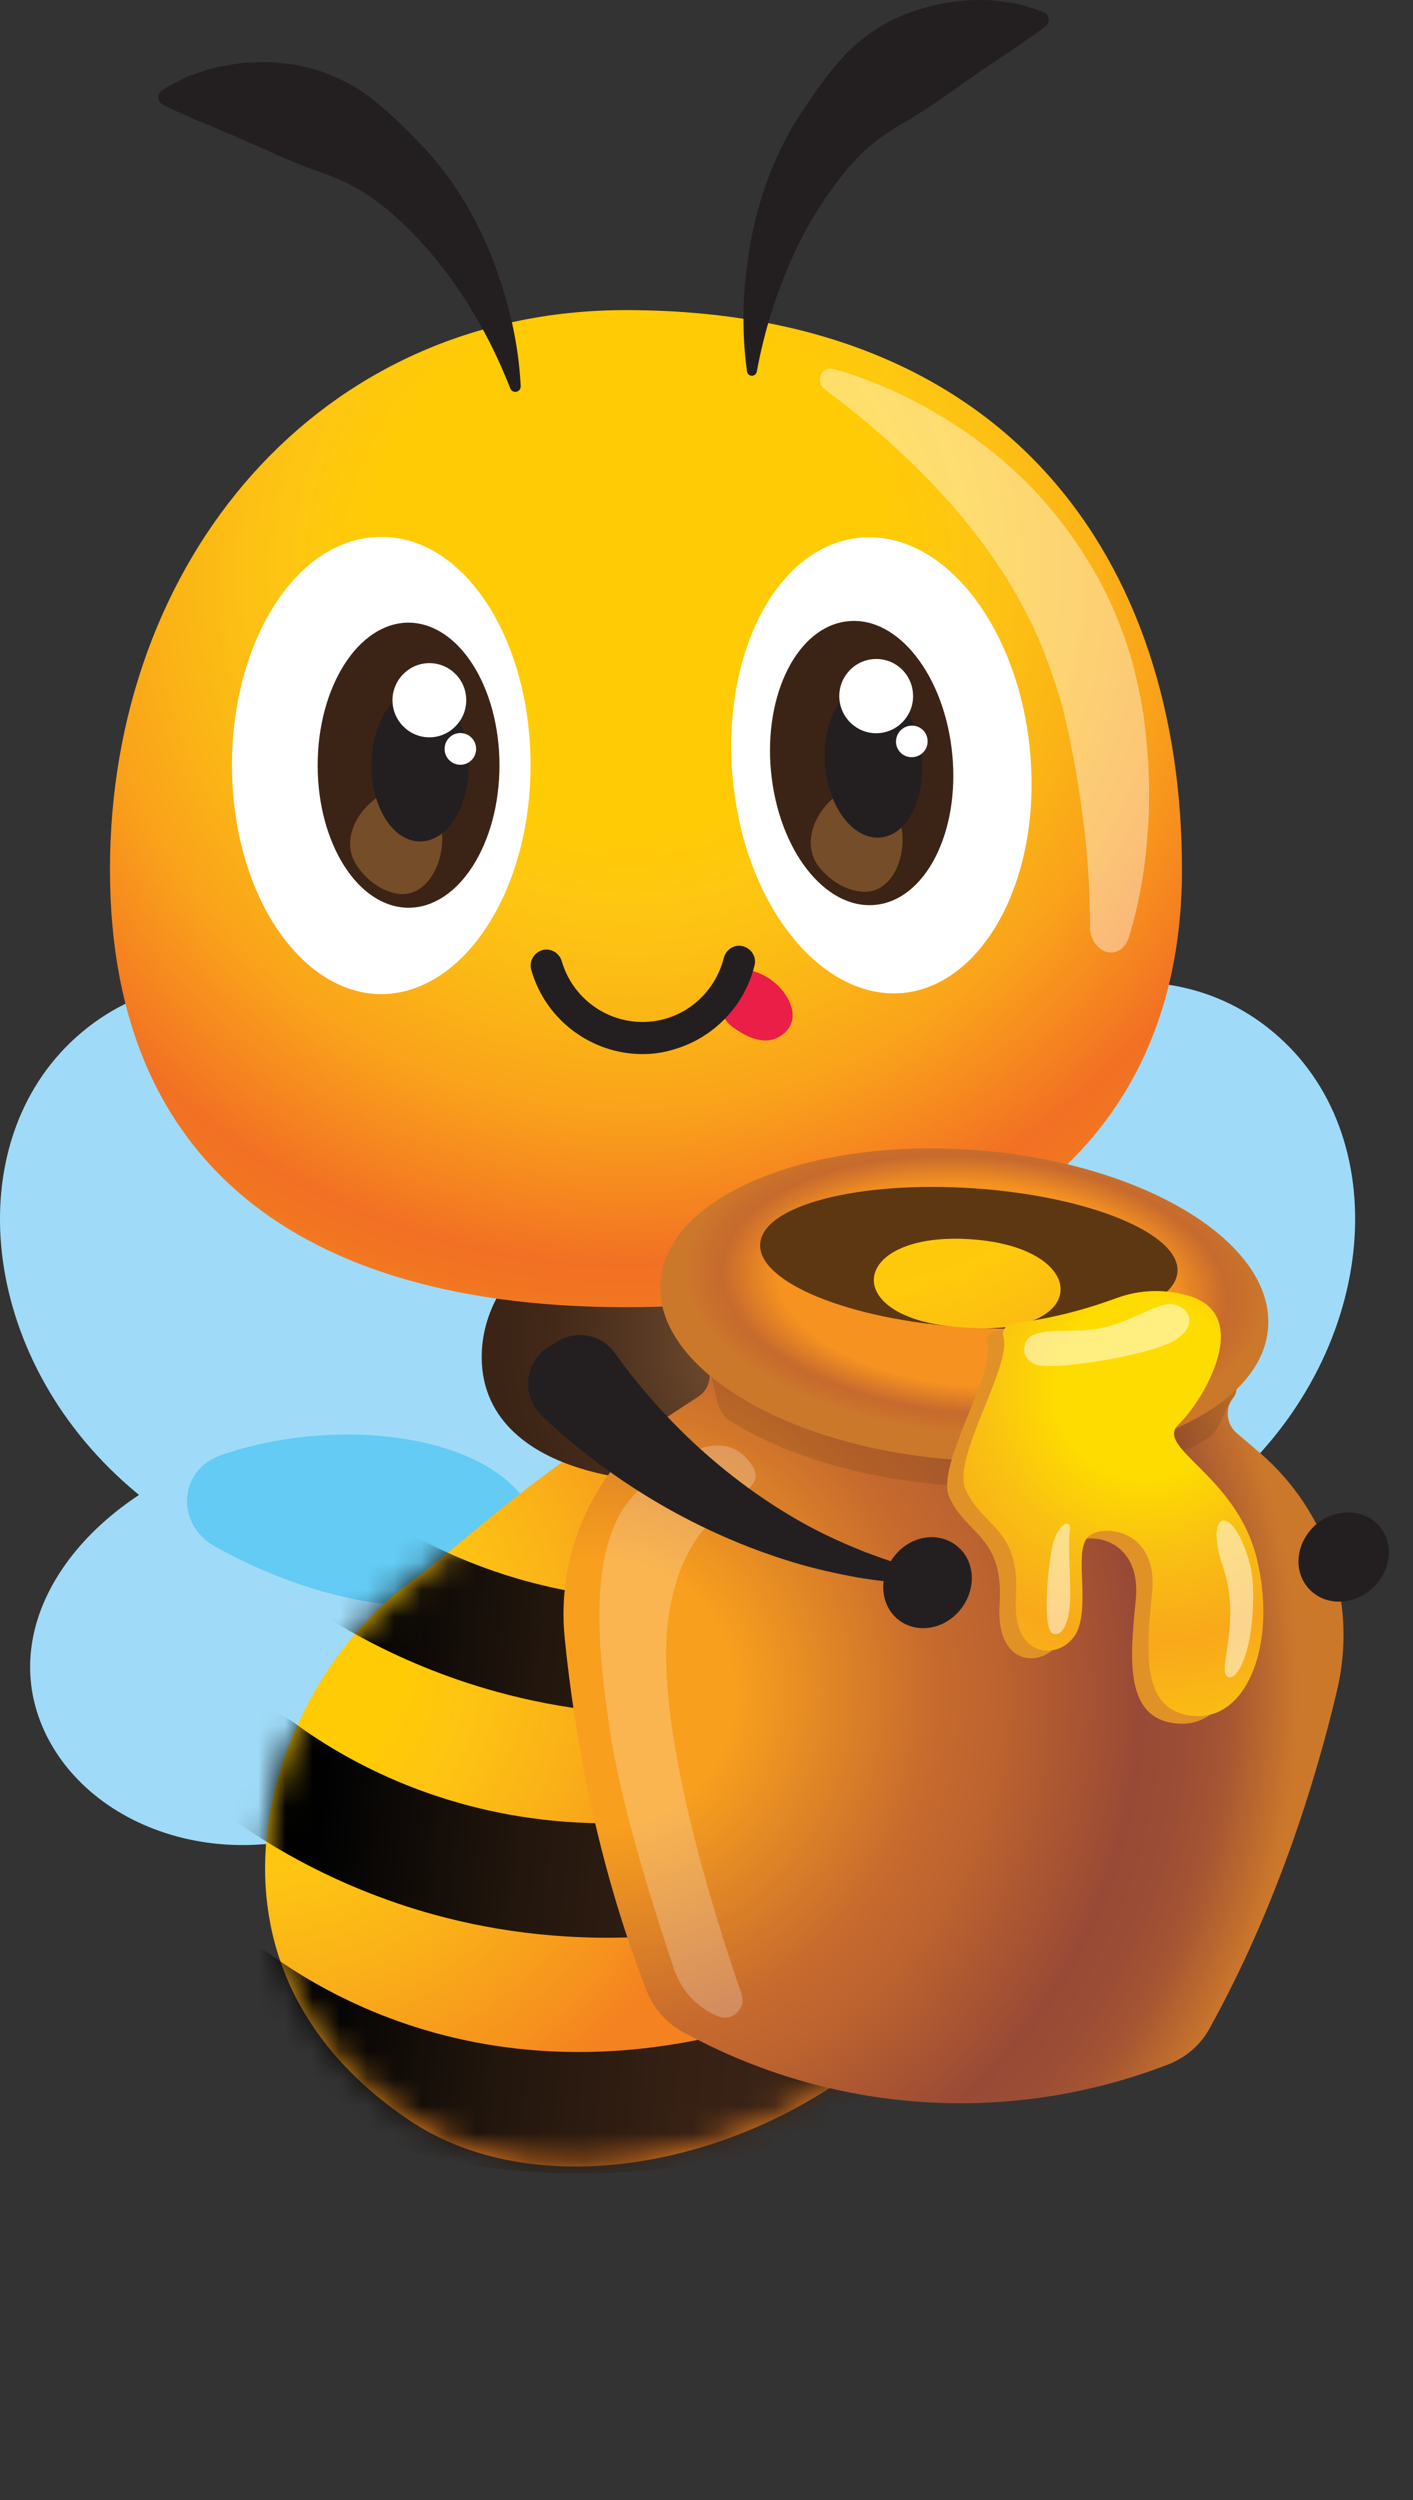
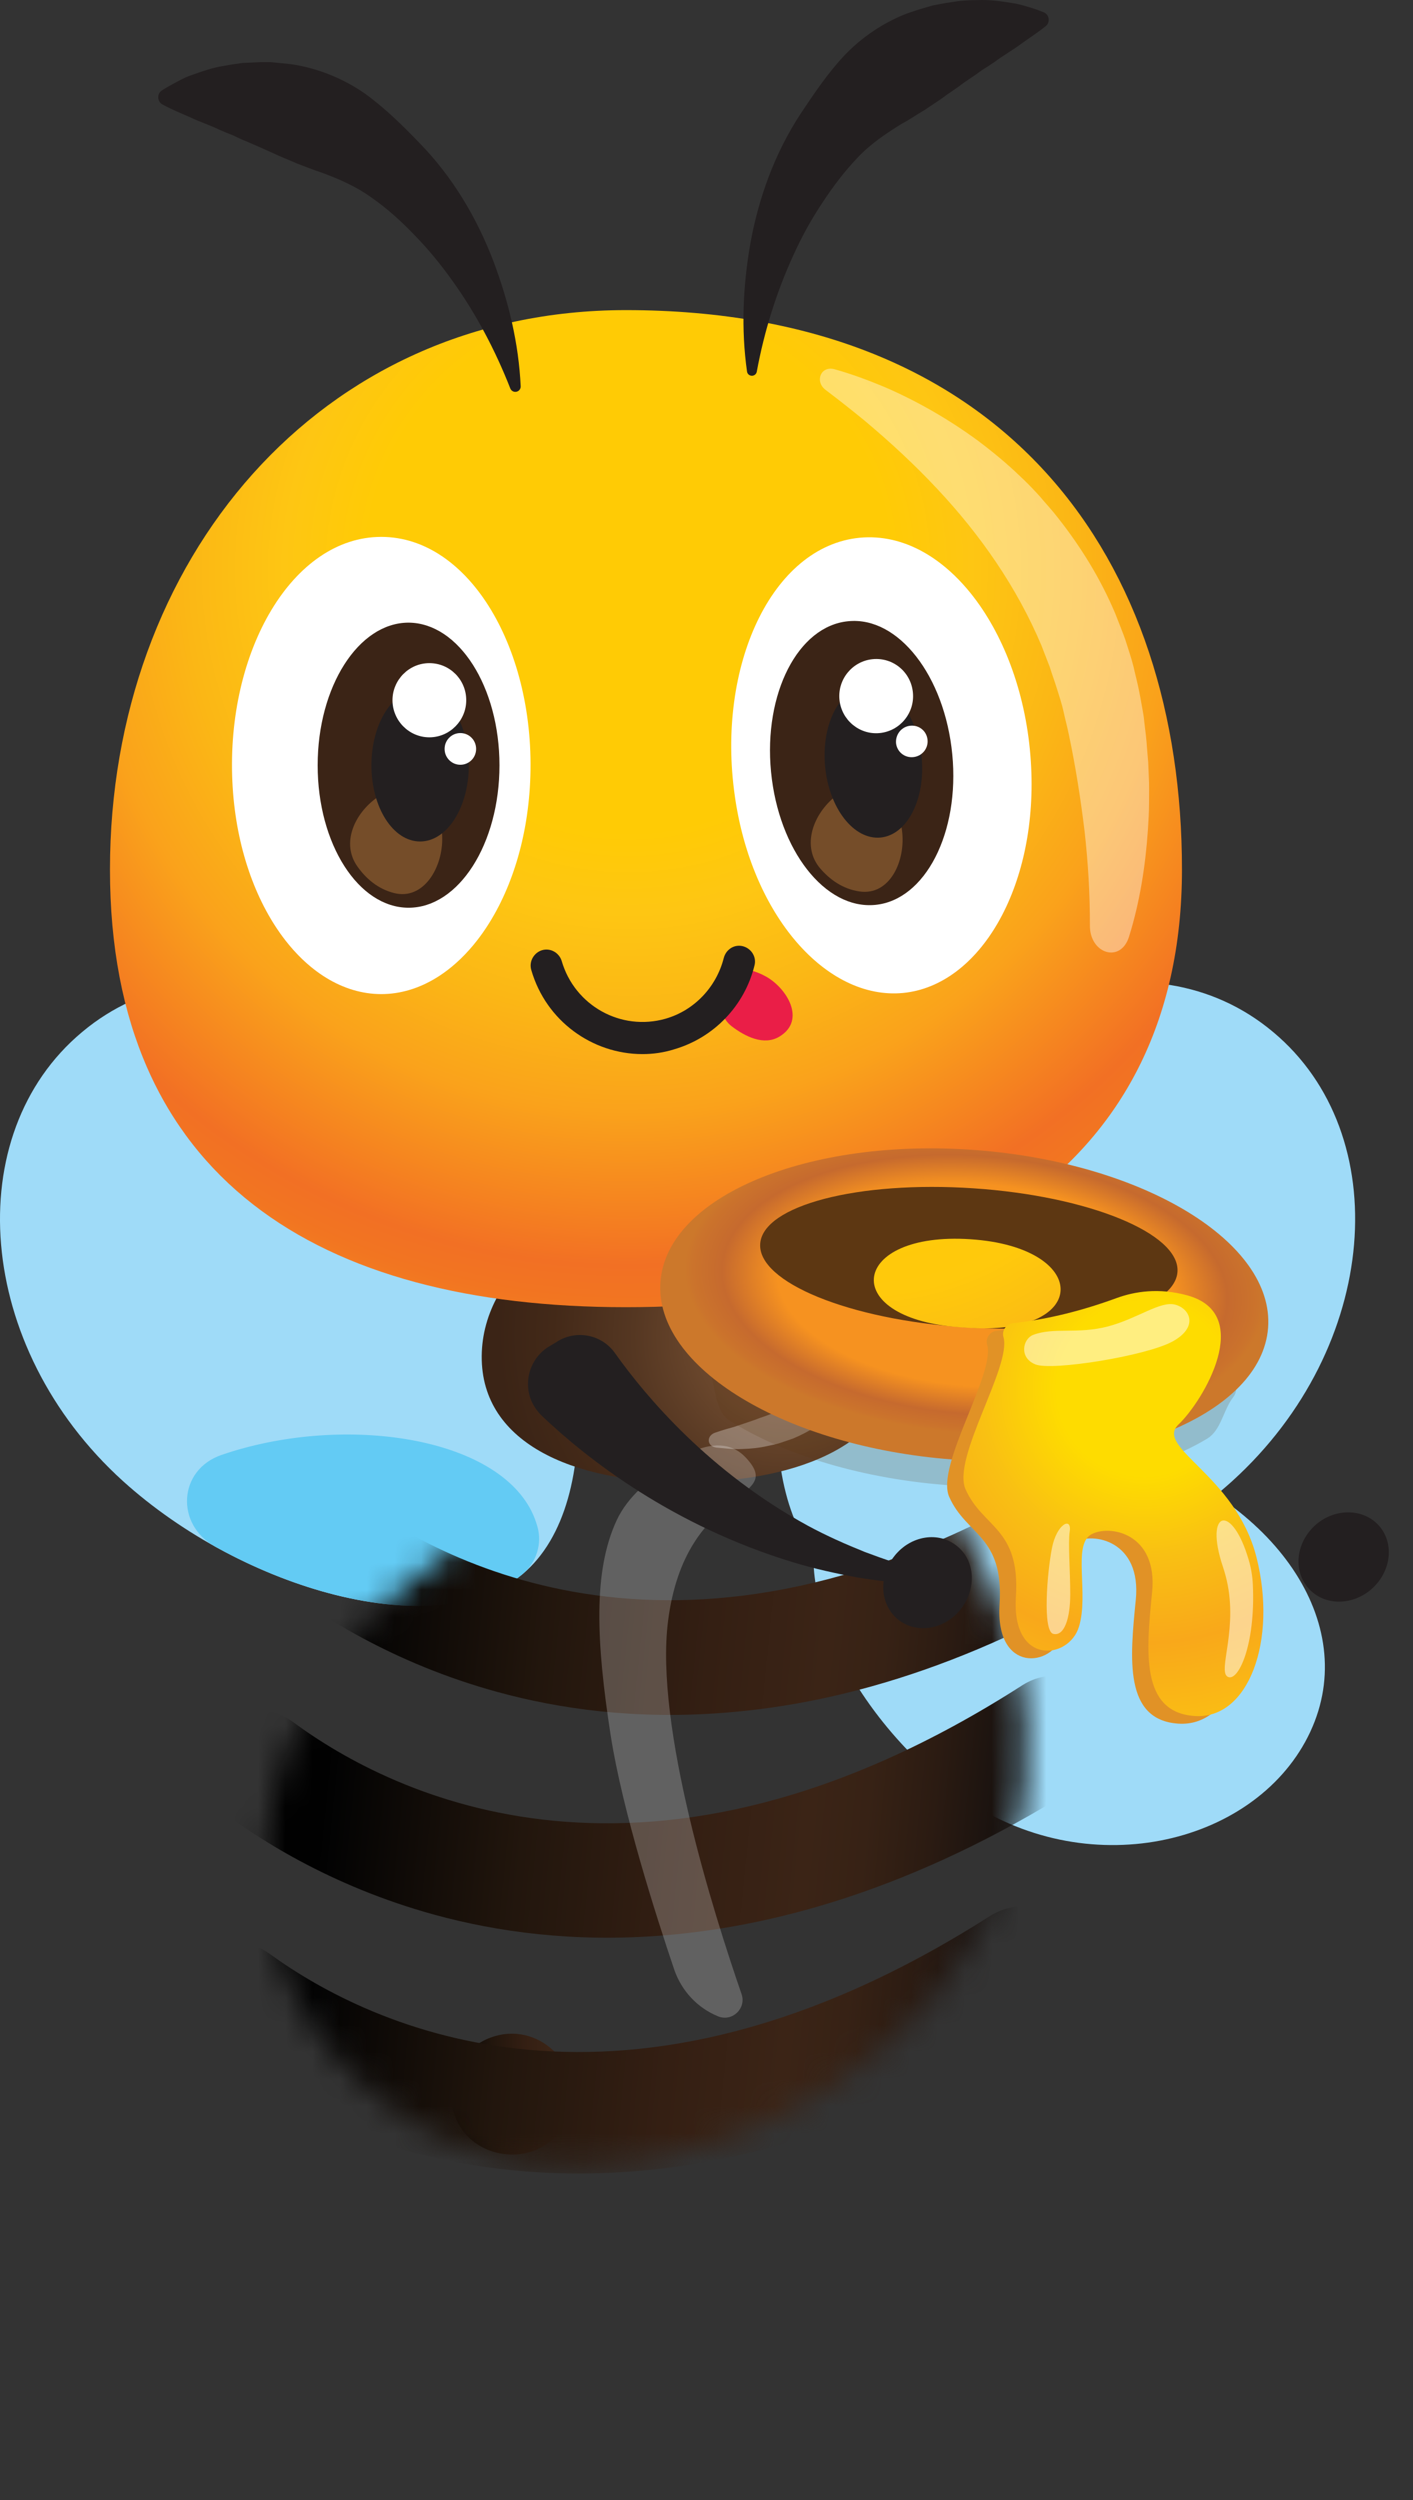
<svg xmlns="http://www.w3.org/2000/svg" width="52" height="92" viewBox="0 0 52 92" fill="none">
  <rect x="0" y="0" width="52" height="92" fill="#333333" stroke="none" />
  <path d="M4.523 54.501C8.956 58.511 16.103 60.543 19.241 57.918C22.379 55.282 21.685 47.854 18.568 42.739C14.736 36.457 7.517 34.206 3.022 37.978C-1.484 41.739 -0.925 49.562 4.523 54.501Z" fill="#9FDBF8" />
-   <path d="M14.518 66.096C18.247 63.439 20.971 58.407 19.542 55.594C18.112 52.792 12.468 52.052 8.138 53.542C2.825 55.365 -0.303 59.897 1.738 63.919C3.788 67.929 9.941 69.357 14.518 66.096Z" fill="#9FDBF8" />
  <path d="M19.552 55.594C18.122 52.792 12.478 52.052 8.148 53.542C6.56 54.089 6.447 56.096 7.915 56.913C12.018 59.196 16.819 59.943 19.241 57.918C19.743 57.493 19.957 56.808 19.777 56.176C19.72 55.973 19.645 55.779 19.552 55.594Z" fill="#63CBF4" />
  <path d="M45.351 54.501C40.919 58.511 33.772 60.543 30.634 57.918C27.495 55.282 28.189 47.854 31.307 42.739C35.139 36.457 42.358 34.206 46.853 37.978C51.358 41.739 50.789 49.562 45.351 54.501Z" fill="#9FDBF8" />
  <path d="M35.347 66.096C31.619 63.439 28.895 58.407 30.324 55.594C31.754 52.792 37.398 52.052 41.727 53.542C47.041 55.365 50.169 59.897 48.128 63.919C46.088 67.929 39.936 69.357 35.347 66.096Z" fill="#9FDBF8" />
  <path d="M18.052 74.982C17.179 75.308 16.602 76.143 16.607 77.075C16.62 79.618 20.203 80.146 20.95 77.716C21.491 75.956 19.778 74.339 18.052 74.982Z" fill="url(#paint0_linear_0_1179)" />
-   <path d="M26.305 51.057C22.573 51.869 19.012 55.067 16.055 57.484C15.724 57.755 15.364 58.035 14.974 58.324C10.055 61.96 6.202 72.034 15.047 78.014C24.635 84.493 46.65 71.771 33.922 53.706C32.233 51.309 29.17 50.434 26.305 51.057Z" fill="url(#paint1_radial_0_1179)" />
  <path d="M33.058 49.646C33.141 52.855 29.878 54.428 25.642 54.542C21.406 54.657 17.812 53.261 17.729 50.052C17.646 46.843 21.012 44.156 25.238 44.041C29.474 43.926 32.975 46.437 33.058 49.646Z" fill="url(#paint2_radial_0_1179)" />
  <path d="M43.498 31.998C43.498 43.364 34.331 48.104 23.032 48.104C11.732 48.104 4.047 43.364 4.047 31.998C4.047 20.632 11.722 11.412 23.032 11.412C37.097 11.412 43.498 20.632 43.498 31.998Z" fill="url(#paint3_radial_0_1179)" />
  <path d="M26.558 36.494C26.431 36.965 26.545 37.477 26.934 37.772C27.413 38.135 28.107 38.496 28.686 38.145C29.68 37.54 28.955 36.363 28.189 35.936C27.991 35.826 27.802 35.755 27.63 35.709C27.118 35.575 26.695 35.983 26.558 36.494Z" fill="#EA1E47" />
  <path d="M23.643 38.79C21.8 38.79 20.091 37.571 19.552 35.696C19.459 35.384 19.646 35.061 19.946 34.967C20.257 34.873 20.578 35.061 20.671 35.363C21.148 37.009 22.856 37.957 24.493 37.488C25.549 37.186 26.367 36.321 26.637 35.248C26.72 34.936 27.03 34.738 27.341 34.821C27.652 34.904 27.849 35.217 27.766 35.529C27.403 37.009 26.274 38.186 24.814 38.613C24.42 38.738 24.027 38.79 23.643 38.79Z" fill="#231F20" />
  <path d="M19.51 28.768C19.303 33.217 16.858 36.582 14.031 36.582C11.203 36.582 8.759 33.217 8.552 28.768C8.324 23.955 10.768 19.757 14.031 19.757C17.293 19.757 19.738 23.955 19.51 28.768Z" fill="white" />
  <path d="M18.381 28.164C18.381 31.06 16.879 33.404 15.036 33.404C13.192 33.404 11.69 31.06 11.69 28.164C11.69 25.268 13.192 22.913 15.036 22.913C16.879 22.924 18.381 25.268 18.381 28.164Z" fill="#3B2416" />
  <path d="M15.52 28.728C15.197 28.616 14.839 28.667 14.56 28.865L13.881 29.345C13.031 29.947 12.551 31.041 13.155 31.889C13.46 32.319 13.894 32.709 14.5 32.863C15.592 33.141 16.314 31.911 16.273 30.784L16.233 29.692C16.217 29.254 15.934 28.872 15.52 28.728Z" fill="#754D29" />
  <path d="M17.253 28.164C17.253 29.706 16.455 30.966 15.461 30.966C14.466 30.966 13.669 29.716 13.669 28.164C13.669 26.612 14.466 25.361 15.461 25.361C16.455 25.361 17.253 26.622 17.253 28.164Z" fill="#231F20" />
  <path d="M17.158 25.768C17.158 26.518 16.547 27.133 15.801 27.133C15.055 27.133 14.444 26.518 14.444 25.768C14.444 25.018 15.055 24.403 15.801 24.403C16.547 24.403 17.158 25.007 17.158 25.768Z" fill="white" />
  <path d="M17.522 27.56C17.522 27.237 17.263 26.976 16.942 26.976C16.621 26.976 16.362 27.237 16.362 27.56C16.362 27.883 16.621 28.143 16.942 28.143C17.263 28.143 17.522 27.883 17.522 27.56Z" fill="white" />
  <path d="M37.948 28.237C38.166 32.685 36.042 36.269 33.236 36.54C30.418 36.811 27.663 33.696 27.042 29.289C26.358 24.518 28.399 20.1 31.641 19.788C34.882 19.486 37.72 23.424 37.948 28.237Z" fill="white" />
  <path d="M35.045 27.758C35.325 30.643 34.051 33.123 32.208 33.3C30.364 33.477 28.655 31.289 28.375 28.403C28.096 25.518 29.37 23.038 31.213 22.861C33.057 22.674 34.766 24.872 35.045 27.758Z" fill="#3B2416" />
  <path d="M32.253 28.585C31.92 28.504 31.569 28.588 31.309 28.812L30.673 29.362C29.885 30.042 29.51 31.178 30.191 31.965C30.537 32.365 31.007 32.713 31.629 32.805C32.744 32.971 33.343 31.678 33.194 30.56L33.05 29.474C32.993 29.042 32.676 28.689 32.253 28.585Z" fill="#754D29" />
  <path d="M33.918 27.862C34.063 29.404 33.39 30.727 32.406 30.821C31.422 30.914 30.51 29.748 30.365 28.206C30.22 26.664 30.894 25.341 31.878 25.247C32.861 25.153 33.773 26.32 33.918 27.862Z" fill="#231F20" />
  <path d="M33.596 25.486C33.669 26.236 33.12 26.903 32.374 26.976C31.628 27.049 30.966 26.497 30.893 25.747C30.821 24.997 31.37 24.33 32.115 24.257C32.861 24.184 33.524 24.726 33.596 25.486Z" fill="white" />
  <path d="M34.135 27.226C34.104 26.903 33.824 26.674 33.503 26.706C33.182 26.737 32.954 27.018 32.975 27.341C33.006 27.664 33.286 27.893 33.607 27.862C33.928 27.831 34.166 27.549 34.135 27.226Z" fill="white" />
  <path d="M27.683 13.828C27.767 13.822 27.836 13.76 27.851 13.677C28.124 12.185 28.58 10.745 29.183 9.422C29.494 8.734 29.846 8.088 30.25 7.484C30.643 6.88 31.078 6.307 31.555 5.807C32.031 5.296 32.611 4.911 33.181 4.557C33.481 4.4 33.74 4.213 34.03 4.046C34.299 3.859 34.579 3.692 34.848 3.484C34.983 3.39 35.128 3.296 35.273 3.192L35.48 3.036L35.697 2.89C35.843 2.796 35.987 2.692 36.143 2.577C36.298 2.484 36.453 2.379 36.609 2.275C36.909 2.046 37.251 1.858 37.572 1.619C37.865 1.407 38.175 1.211 38.487 0.959C38.563 0.897 38.602 0.8 38.593 0.701C38.583 0.592 38.515 0.496 38.414 0.454C38.258 0.389 38.099 0.332 37.945 0.285C37.727 0.223 37.51 0.15 37.292 0.119C36.858 0.046 36.412 -0.017 35.977 0.004C35.76 0.004 35.532 0.014 35.314 0.035C35.097 0.067 34.869 0.098 34.651 0.139C34.538 0.16 34.434 0.181 34.32 0.202L33.999 0.296C33.781 0.358 33.564 0.431 33.357 0.504C32.507 0.838 31.731 1.358 31.099 2.015C30.467 2.681 29.96 3.442 29.473 4.171C28.499 5.651 27.919 7.297 27.619 8.932C27.339 10.522 27.271 12.112 27.491 13.673C27.504 13.767 27.588 13.834 27.683 13.828Z" fill="#231F20" />
  <path d="M18.995 14.418C18.903 14.433 18.813 14.381 18.779 14.294C18.228 12.89 17.523 11.557 16.683 10.38C16.248 9.766 15.782 9.193 15.274 8.672C14.777 8.151 14.249 7.672 13.679 7.276C13.12 6.869 12.478 6.588 11.856 6.359C11.535 6.255 11.235 6.13 10.924 6.015C10.624 5.88 10.313 5.765 10.013 5.619C9.857 5.546 9.702 5.484 9.547 5.411L9.308 5.307L9.07 5.203C8.904 5.14 8.749 5.067 8.583 4.984C8.418 4.921 8.242 4.848 8.076 4.775C7.734 4.609 7.372 4.494 6.999 4.317C6.668 4.169 6.33 4.038 5.976 3.843C5.889 3.795 5.833 3.706 5.824 3.607C5.814 3.498 5.861 3.391 5.953 3.331C6.095 3.238 6.241 3.155 6.388 3.077C6.584 2.973 6.781 2.859 6.988 2.786C7.403 2.64 7.827 2.483 8.262 2.421C8.48 2.379 8.697 2.348 8.925 2.317C9.143 2.306 9.37 2.296 9.598 2.286H9.94L10.272 2.317C10.499 2.338 10.717 2.358 10.945 2.4C11.835 2.567 12.695 2.931 13.441 3.452C14.187 3.994 14.829 4.63 15.44 5.265C16.672 6.526 17.553 8.036 18.153 9.599C18.723 11.106 19.09 12.651 19.162 14.216C19.166 14.316 19.094 14.403 18.995 14.418Z" fill="#231F20" />
  <mask id="mask0_0_1179" style="mask-type:luminance" maskUnits="userSpaceOnUse" x="9" y="50" width="29" height="30">
    <path d="M26.308 51.057C22.575 51.869 19.015 55.067 16.058 57.484C15.726 57.755 15.367 58.035 14.977 58.324C10.057 61.96 6.205 72.034 15.05 78.014C24.638 84.492 46.653 71.771 33.925 53.706C32.236 51.309 29.173 50.434 26.308 51.057Z" fill="white" />
  </mask>
  <g mask="url(#mask0_0_1179)">
    <path d="M26.721 63.023C23.407 63.294 20.579 62.887 18.301 62.262C14.45 61.206 11.645 59.39 10.038 58.129C9.124 57.411 9.147 56.096 9.987 55.294C10.837 54.482 12.195 54.5 13.143 55.195C16.755 57.845 26.213 62.617 39.931 53.809C40.92 53.174 42.246 53.397 42.921 54.359C43.59 55.313 43.365 56.634 42.387 57.268C36.457 61.108 31.168 62.671 26.721 63.023Z" fill="url(#paint4_linear_0_1179)" />
    <path d="M24.421 71.222C21.107 71.492 18.269 71.086 15.99 70.461C12.165 69.412 9.372 67.613 7.76 66.355C6.837 65.635 6.857 64.286 7.703 63.478C8.539 62.68 9.873 62.698 10.803 63.383C14.393 66.028 23.865 70.851 37.621 62.018C38.609 61.383 39.936 61.606 40.61 62.568C41.28 63.522 41.054 64.844 40.075 65.477C34.154 69.306 28.857 70.861 24.421 71.222Z" fill="url(#paint5_linear_0_1179)" />
    <path d="M23.375 79.9C20.05 80.171 17.202 79.764 14.913 79.129C12.286 78.408 10.142 77.334 8.531 76.322C6.438 75.008 6.473 72.206 8.264 70.503L6.648 72.034C7.533 71.184 8.955 71.202 9.951 71.92C13.6 74.556 22.926 79.123 36.413 70.52C37.457 69.854 38.858 70.087 39.57 71.101C40.276 72.107 40.041 73.501 39.008 74.168C33.087 77.99 27.809 79.541 23.375 79.9Z" fill="url(#paint6_linear_0_1179)" />
  </g>
  <path opacity="0.4" d="M30.386 14.351C29.966 14.034 30.21 13.447 30.717 13.589C31.349 13.766 31.96 13.995 32.56 14.245C33.762 14.766 34.922 15.433 35.999 16.225C36.538 16.631 37.056 17.058 37.542 17.527C37.791 17.756 38.029 18.006 38.257 18.256C38.474 18.517 38.713 18.767 38.92 19.038C39.769 20.111 40.504 21.298 41.043 22.58C41.167 22.903 41.302 23.226 41.416 23.549C41.519 23.882 41.633 24.205 41.716 24.538C41.789 24.872 41.882 25.205 41.944 25.549L42.037 26.059C42.068 26.226 42.099 26.403 42.11 26.559C42.151 26.893 42.193 27.216 42.213 27.549C42.224 27.716 42.244 27.883 42.255 28.049L42.276 28.549C42.296 28.883 42.286 29.216 42.286 29.549C42.286 29.883 42.265 30.216 42.244 30.549C42.151 31.883 41.944 33.206 41.55 34.467C41.244 35.457 40.108 35.102 40.11 34.065C40.112 32.891 40.043 31.736 39.914 30.591C39.769 29.393 39.583 28.206 39.334 27.028C39.272 26.726 39.199 26.466 39.137 26.174C39.075 25.893 38.982 25.622 38.899 25.351C38.816 25.08 38.713 24.809 38.63 24.538C38.526 24.267 38.423 24.007 38.319 23.736C37.428 21.632 36.103 19.704 34.477 17.975C33.658 17.1 32.768 16.277 31.825 15.485C31.358 15.102 30.879 14.724 30.386 14.351Z" fill="white" />
  <path opacity="0.3" d="M30.26 51.156C30.822 50.874 31.346 51.291 30.918 51.751C30.879 51.793 30.839 51.834 30.799 51.875C30.343 52.333 29.784 52.688 29.183 52.938L28.728 53.094C28.572 53.146 28.417 53.177 28.262 53.209C27.951 53.282 27.63 53.313 27.309 53.323C27.153 53.334 26.988 53.323 26.832 53.313C26.677 53.302 26.521 53.282 26.366 53.271C26.358 53.27 26.349 53.268 26.341 53.267C26.002 53.208 25.997 52.825 26.325 52.719C26.47 52.667 26.604 52.625 26.749 52.584C26.894 52.542 27.029 52.511 27.164 52.458C27.298 52.417 27.433 52.365 27.568 52.323C27.702 52.281 27.837 52.229 27.971 52.177C28.241 52.094 28.489 51.979 28.759 51.885C29.266 51.667 29.774 51.438 30.26 51.156Z" fill="white" />
-   <path d="M26.442 49.376C26.043 49.349 25.778 49.782 25.983 50.125C26.242 50.562 26.118 51.136 25.683 51.406L24.772 52C21.996 53.792 20.442 57.001 20.784 60.303C21.136 63.804 21.954 68.544 23.798 73.263C24.047 73.899 24.513 74.43 25.113 74.763C30.613 77.795 37.159 78.233 43.011 75.962C43.642 75.712 44.181 75.253 44.512 74.649C46.957 70.221 48.396 65.637 49.204 62.21C49.971 58.98 48.862 55.594 46.346 53.448L45.517 52.74C45.123 52.407 45.072 51.823 45.393 51.427C45.642 51.115 45.438 50.651 45.039 50.624L26.442 49.376Z" fill="url(#paint7_radial_0_1179)" />
  <path opacity="0.19" d="M44.428 52.94C44.938 52.632 45.017 51.888 45.382 51.417C45.631 51.104 45.427 50.64 45.028 50.614L26.441 49.365C26.042 49.339 25.777 49.771 25.983 50.114C26.355 50.743 26.228 51.88 26.844 52.272C28.831 53.535 31.762 54.445 35.077 54.667C38.873 54.932 42.295 54.228 44.428 52.94Z" fill="#5D3712" />
  <path d="M46.667 48.864C46.429 52.011 41.23 54.178 35.057 53.709C28.884 53.24 24.068 50.312 24.306 47.166C24.544 44.02 29.744 41.853 35.917 42.322C42.09 42.791 46.906 45.718 46.667 48.864Z" fill="url(#paint8_radial_0_1179)" />
  <path d="M48.438 56.095C47.713 56.72 47.568 57.751 48.127 58.418C48.687 59.085 49.722 59.116 50.458 58.491C51.183 57.866 51.328 56.834 50.769 56.168C50.209 55.511 49.163 55.48 48.438 56.095Z" fill="#231F20" />
  <path d="M43.333 46.801C43.426 45.388 40.064 44.013 35.824 43.729C31.583 43.445 28.069 44.36 27.976 45.772C27.882 47.184 31.244 48.559 35.485 48.843C39.726 49.127 43.239 48.213 43.333 46.801Z" fill="#5D3712" />
  <path d="M35.752 48.869C40.154 49.112 40.11 45.892 35.71 45.603C31.301 45.313 30.83 48.482 35.234 48.834C35.323 48.841 35.413 48.848 35.503 48.854C35.586 48.859 35.669 48.864 35.752 48.869Z" fill="url(#paint9_radial_0_1179)" />
  <path d="M36.723 48.969C38.008 48.823 39.261 48.5 40.483 48.052C41.167 47.802 42.047 47.666 43.083 47.948C45.6 48.625 43.673 51.844 42.772 52.698C41.871 53.553 44.874 54.553 45.641 57.595C46.407 60.637 45.361 63.564 43.362 63.429C41.364 63.293 41.581 61.043 41.798 58.876C42.016 56.699 40.224 56.365 39.551 56.751C38.867 57.147 39.478 58.939 39.106 60.147C38.733 61.366 36.62 61.585 36.786 59.043C36.951 56.501 35.563 56.511 34.932 55.084C34.424 53.928 36.63 50.563 36.33 49.49C36.261 49.264 36.405 49.029 36.638 48.976C36.661 48.971 36.7 48.969 36.723 48.969Z" fill="#E19226" />
  <path d="M37.324 48.688C38.608 48.542 39.861 48.219 41.084 47.771C41.767 47.521 42.648 47.385 43.683 47.666C46.2 48.344 44.274 51.563 43.373 52.417C42.471 53.271 45.475 54.272 46.242 57.314C47.008 60.356 45.962 63.283 43.963 63.148C41.964 63.012 42.181 60.762 42.399 58.595C42.617 56.418 40.825 56.084 40.151 56.47C39.468 56.866 40.079 58.657 39.706 59.866C39.333 61.085 37.22 61.304 37.386 58.762C37.552 56.22 36.164 56.23 35.532 54.803C35.025 53.647 37.231 50.281 36.93 49.208C36.858 48.969 37.024 48.719 37.283 48.688C37.293 48.688 37.303 48.688 37.324 48.688Z" fill="url(#paint10_radial_0_1179)" />
  <path opacity="0.5" d="M45.002 57.649C44.307 55.566 45.342 55.301 45.956 57.41C46.038 57.692 46.092 57.993 46.106 58.314C46.21 60.554 45.557 61.929 45.174 61.7C44.801 61.47 45.609 59.876 45.102 57.98C45.072 57.868 45.039 57.757 45.002 57.649Z" fill="white" />
  <path opacity="0.5" d="M39.365 56.365C39.303 56.813 39.386 57.782 39.386 58.668C39.386 59.553 39.168 60.22 38.764 60.126C38.36 60.032 38.536 57.866 38.713 56.97C38.889 56.063 39.458 55.803 39.365 56.365Z" fill="white" />
  <path opacity="0.5" d="M38.017 49.125C37.645 49.271 37.489 49.958 38.1 50.208C38.711 50.458 42.191 49.896 43.155 49.364C44.118 48.833 43.797 48.156 43.248 48.01C42.699 47.864 41.87 48.521 40.773 48.812C39.664 49.104 38.774 48.833 38.017 49.125Z" fill="white" />
  <path opacity="0.23" d="M23.555 54.789C23.201 55.126 22.894 55.513 22.689 55.957C21.829 57.824 21.936 60.387 22.473 63.856C22.908 66.648 24.151 70.524 24.813 72.482C25.083 73.264 25.663 73.889 26.429 74.201C26.947 74.41 27.475 73.909 27.289 73.378C26.274 70.44 24.088 63.544 24.586 59.647C25.228 54.605 28.967 55.272 27.454 53.647C26.335 52.436 24.456 53.93 23.555 54.789Z" fill="white" />
  <path d="M20.152 49.583C19.645 49.917 19.355 50.531 19.448 51.167C19.5 51.542 19.697 51.875 19.966 52.125C21.633 53.709 24.761 56.147 29.184 57.49C29.971 57.73 30.779 57.907 31.576 58.053C32.343 58.178 33.109 58.261 33.876 58.303C34.186 58.324 34.248 57.876 33.958 57.803C33.233 57.616 32.529 57.376 31.835 57.115C31.11 56.824 30.406 56.511 29.733 56.147C26.108 54.167 23.777 51.406 22.638 49.802C22.141 49.094 21.178 48.916 20.463 49.396L20.152 49.583Z" fill="#231F20" />
  <path d="M32.923 57.251C32.322 58.001 32.374 59.043 33.047 59.595C33.72 60.136 34.746 59.98 35.346 59.23C35.947 58.48 35.895 57.438 35.222 56.897C34.549 56.344 33.523 56.501 32.923 57.251Z" fill="#231F20" />
  <defs>
    <linearGradient id="paint0_linear_0_1179" x1="16.635" y1="82.513" x2="21.972" y2="82.494" gradientUnits="userSpaceOnUse">
      <stop stop-color="#010101" />
      <stop offset="0.02" stop-color="#030303" />
      <stop offset="0.28" stop-color="#22160D" />
      <stop offset="0.51" stop-color="#341F13" />
      <stop offset="0.67" stop-color="#3B2416" />
      <stop offset="0.75" stop-color="#372215" />
      <stop offset="0.84" stop-color="#2B1B12" />
      <stop offset="0.93" stop-color="#19120F" />
      <stop offset="1" stop-color="#010101" />
    </linearGradient>
    <radialGradient id="paint1_radial_0_1179" cx="0" cy="0" r="1" gradientUnits="userSpaceOnUse" gradientTransform="translate(9.264 60.892) rotate(-4.597) scale(18.974 19.084)">
      <stop offset="0.29" stop-color="#FFCB05" />
      <stop offset="0.43" stop-color="#FEC413" />
      <stop offset="0.64" stop-color="#FAB018" />
      <stop offset="0.89" stop-color="#F6921E" />
      <stop offset="1" stop-color="#F48220" />
    </radialGradient>
    <radialGradient id="paint2_radial_0_1179" cx="0" cy="0" r="1" gradientUnits="userSpaceOnUse" gradientTransform="translate(28.937 49.148) rotate(5.311) scale(10.618 10.679)">
      <stop stop-color="#8A5E3C" />
      <stop offset="0.2" stop-color="#744E31" />
      <stop offset="0.53" stop-color="#553722" />
      <stop offset="0.81" stop-color="#432918" />
      <stop offset="1" stop-color="#3B2416" />
    </radialGradient>
    <radialGradient id="paint3_radial_0_1179" cx="0" cy="0" r="1" gradientUnits="userSpaceOnUse" gradientTransform="translate(23.111 20.891) scale(33.319 33.515)">
      <stop offset="0.29" stop-color="#FFCB05" />
      <stop offset="0.38" stop-color="#FEC613" />
      <stop offset="0.49" stop-color="#FBB715" />
      <stop offset="0.6" stop-color="#FAA21B" />
      <stop offset="0.71" stop-color="#F58220" />
      <stop offset="0.77" stop-color="#F27024" />
      <stop offset="0.81" stop-color="#F27521" />
      <stop offset="0.87" stop-color="#F58720" />
      <stop offset="0.93" stop-color="#FAA61A" />
      <stop offset="1" stop-color="#FFCB05" />
    </radialGradient>
    <linearGradient id="paint4_linear_0_1179" x1="12.963" y1="55.818" x2="39.461" y2="58.547" gradientUnits="userSpaceOnUse">
      <stop stop-color="#010101" />
      <stop offset="0.02" stop-color="#030303" />
      <stop offset="0.28" stop-color="#22160D" />
      <stop offset="0.51" stop-color="#341F13" />
      <stop offset="0.67" stop-color="#3B2416" />
      <stop offset="0.75" stop-color="#372215" />
      <stop offset="0.84" stop-color="#2B1B12" />
      <stop offset="0.93" stop-color="#19120F" />
      <stop offset="1" stop-color="#010101" />
    </linearGradient>
    <linearGradient id="paint5_linear_0_1179" x1="12.101" y1="64.173" x2="38.599" y2="66.902" gradientUnits="userSpaceOnUse">
      <stop stop-color="#010101" />
      <stop offset="0.02" stop-color="#030303" />
      <stop offset="0.28" stop-color="#22160D" />
      <stop offset="0.51" stop-color="#341F13" />
      <stop offset="0.67" stop-color="#3B2416" />
      <stop offset="0.75" stop-color="#372215" />
      <stop offset="0.84" stop-color="#2B1B12" />
      <stop offset="0.93" stop-color="#19120F" />
      <stop offset="1" stop-color="#010101" />
    </linearGradient>
    <linearGradient id="paint6_linear_0_1179" x1="11.217" y1="72.753" x2="37.715" y2="75.482" gradientUnits="userSpaceOnUse">
      <stop stop-color="#010101" />
      <stop offset="0.02" stop-color="#030303" />
      <stop offset="0.28" stop-color="#22160D" />
      <stop offset="0.51" stop-color="#341F13" />
      <stop offset="0.67" stop-color="#3B2416" />
      <stop offset="0.75" stop-color="#372215" />
      <stop offset="0.84" stop-color="#2B1B12" />
      <stop offset="0.93" stop-color="#19120F" />
      <stop offset="1" stop-color="#010101" />
    </linearGradient>
    <radialGradient id="paint7_radial_0_1179" cx="0" cy="0" r="1" gradientUnits="userSpaceOnUse" gradientTransform="translate(22.037 62.433) rotate(3.832) scale(25.848 25.998)">
      <stop offset="0.19" stop-color="#F89F1E" />
      <stop offset="0.48" stop-color="#C66A2E" />
      <stop offset="0.57" stop-color="#BD632F" />
      <stop offset="0.73" stop-color="#A14F34" />
      <stop offset="0.77" stop-color="#994A36" />
      <stop offset="0.84" stop-color="#9C4D35" />
      <stop offset="0.9" stop-color="#A65632" />
      <stop offset="0.95" stop-color="#B9672F" />
      <stop offset="1" stop-color="#CC782B" />
    </radialGradient>
    <radialGradient id="paint8_radial_0_1179" cx="0" cy="0" r="1" gradientUnits="userSpaceOnUse" gradientTransform="translate(35.871 47.291) rotate(4.345) scale(10.736 5.456)">
      <stop offset="0.68" stop-color="#F69220" />
      <stop offset="0.87" stop-color="#C66A2E" />
      <stop offset="0.97" stop-color="#CB732C" />
      <stop offset="1" stop-color="#CC782B" />
    </radialGradient>
    <radialGradient id="paint9_radial_0_1179" cx="0" cy="0" r="1" gradientUnits="userSpaceOnUse" gradientTransform="translate(31.732 37.258) scale(16.344 16.44)">
      <stop offset="0.29" stop-color="#FFCB05" />
      <stop offset="0.63" stop-color="#FFC90C" />
      <stop offset="0.75" stop-color="#FCC011" />
      <stop offset="0.84" stop-color="#FBB615" />
      <stop offset="0.91" stop-color="#F9A61B" />
      <stop offset="0.97" stop-color="#F7901E" />
      <stop offset="1" stop-color="#F48220" />
    </radialGradient>
    <radialGradient id="paint10_radial_0_1179" cx="0" cy="0" r="1" gradientUnits="userSpaceOnUse" gradientTransform="translate(42.096 51.097) scale(26.6 26.756)">
      <stop offset="0.12" stop-color="#FEDC00" />
      <stop offset="0.23" stop-color="#F9C013" />
      <stop offset="0.35" stop-color="#F9A81A" />
      <stop offset="0.48" stop-color="#FAC013" />
      <stop offset="0.62" stop-color="#FDD600" />
      <stop offset="0.72" stop-color="#FEDE00" />
    </radialGradient>
  </defs>
</svg>